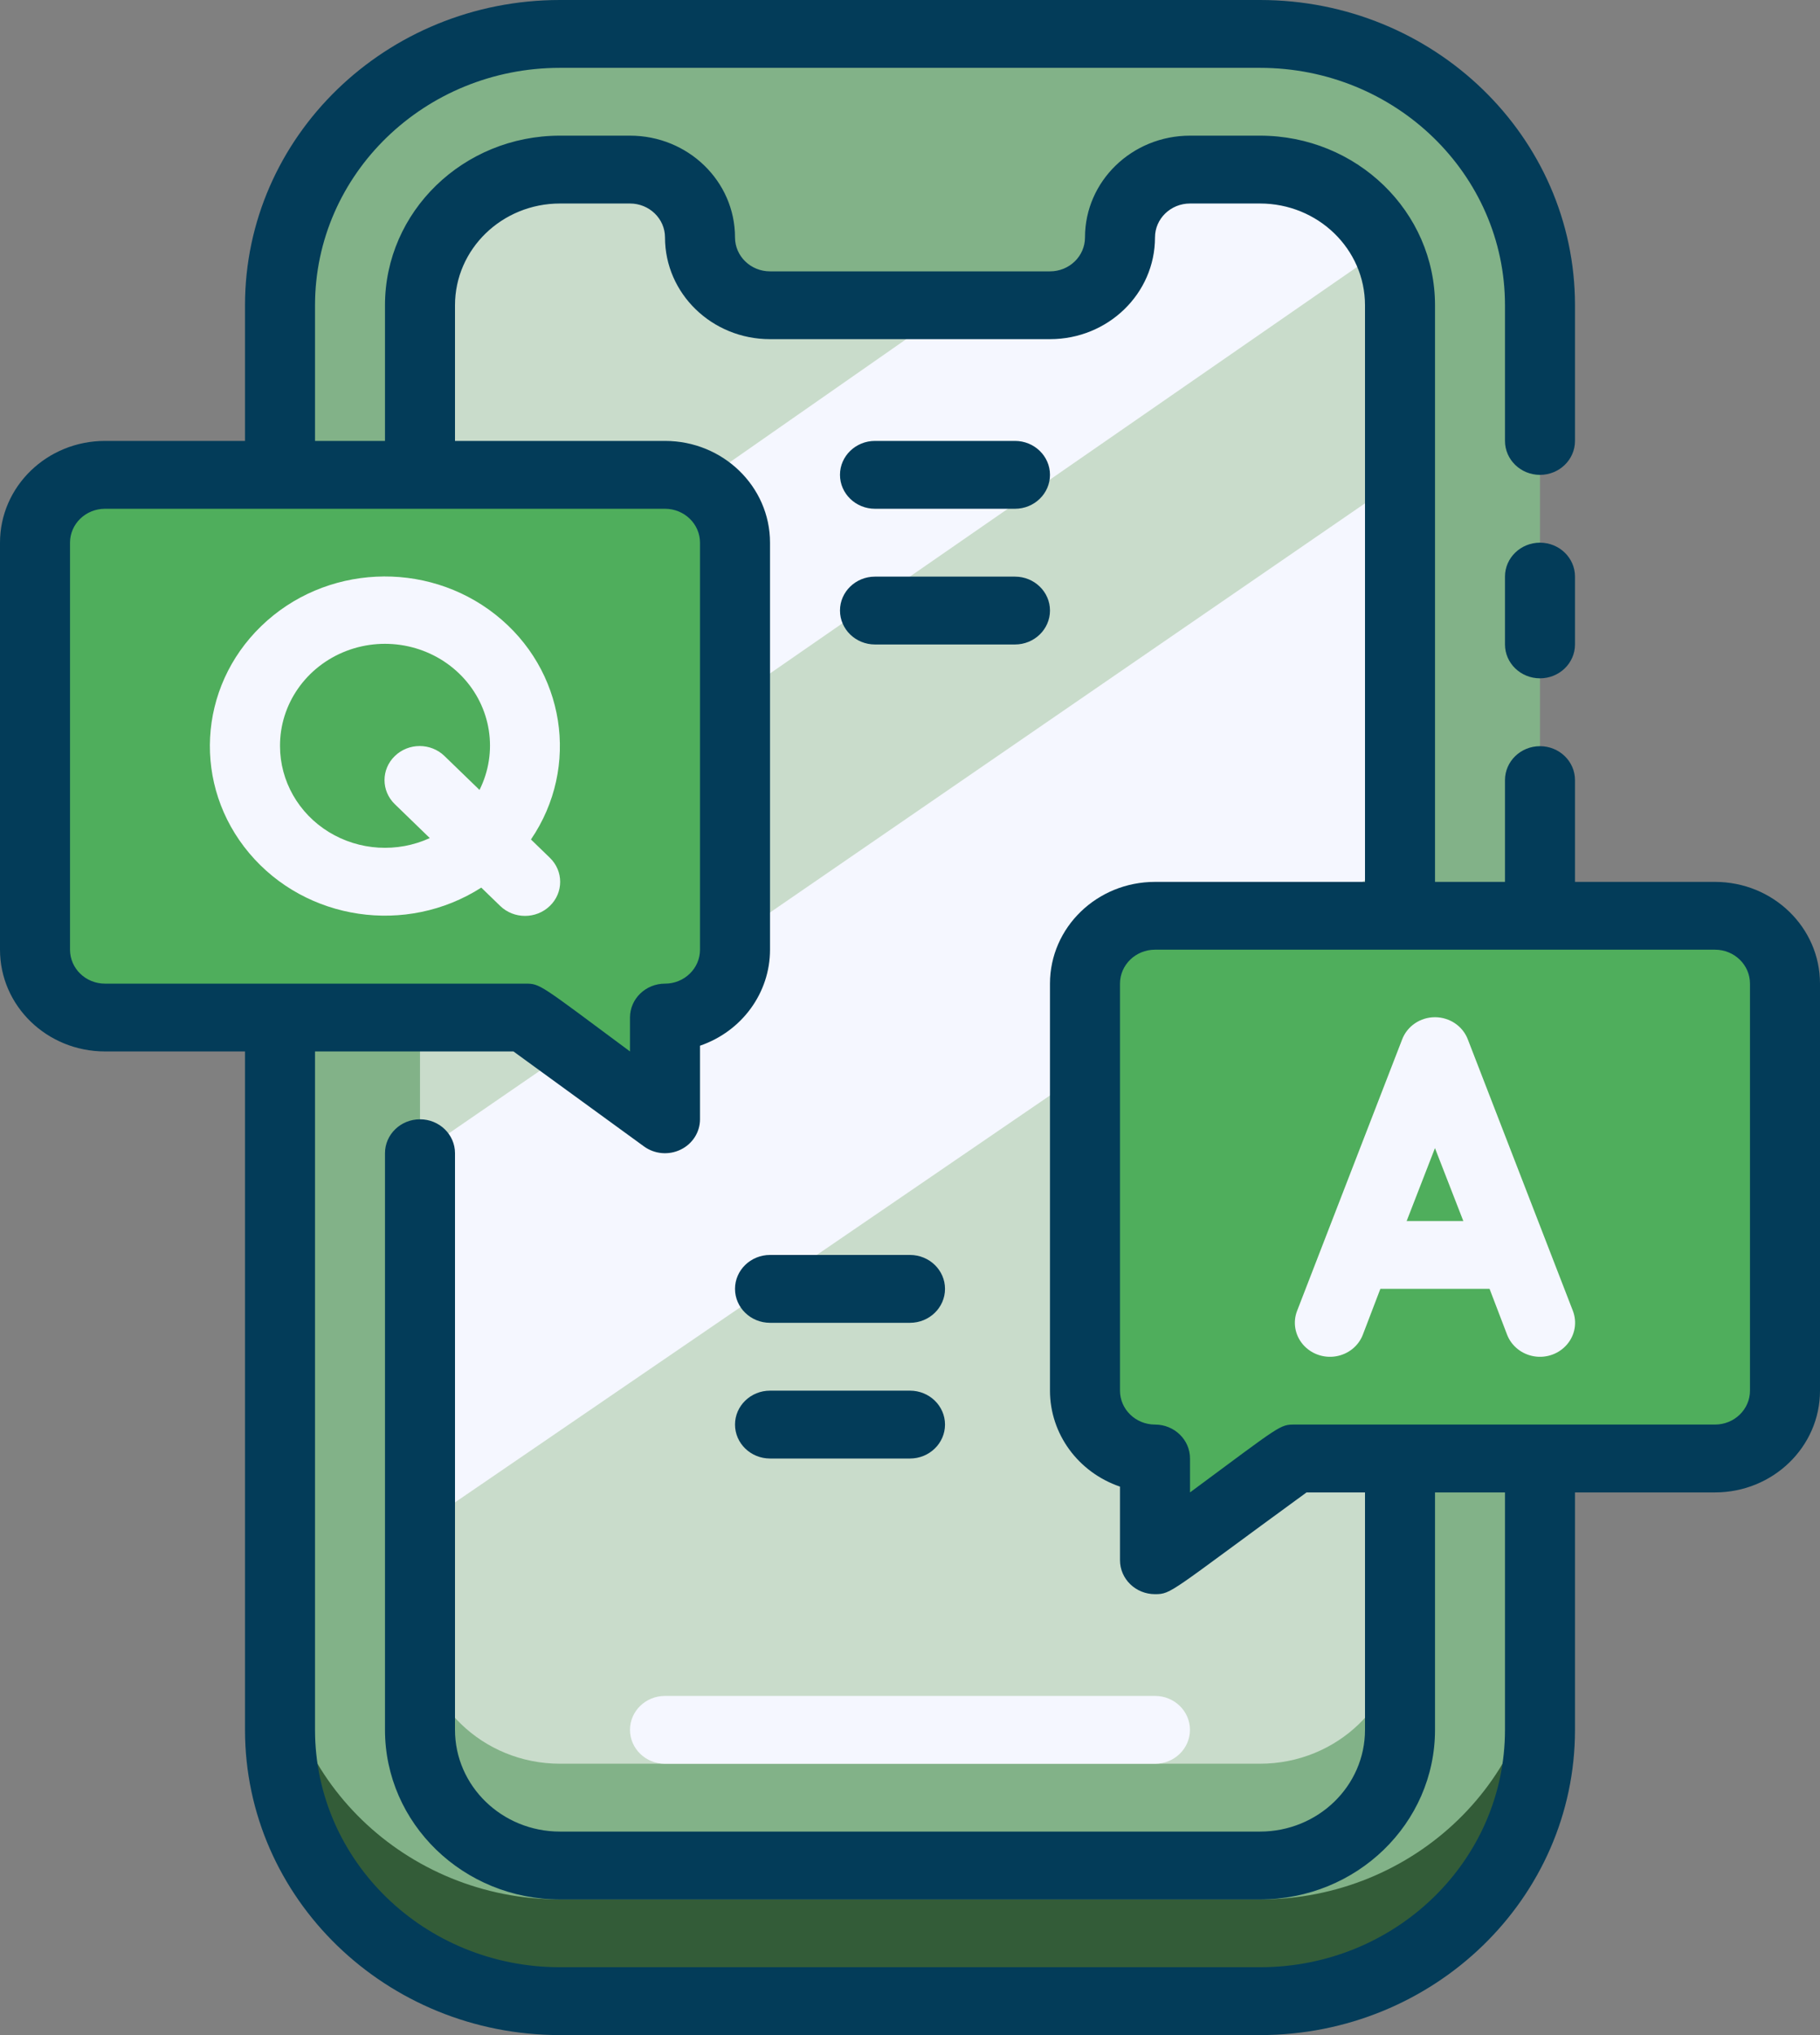
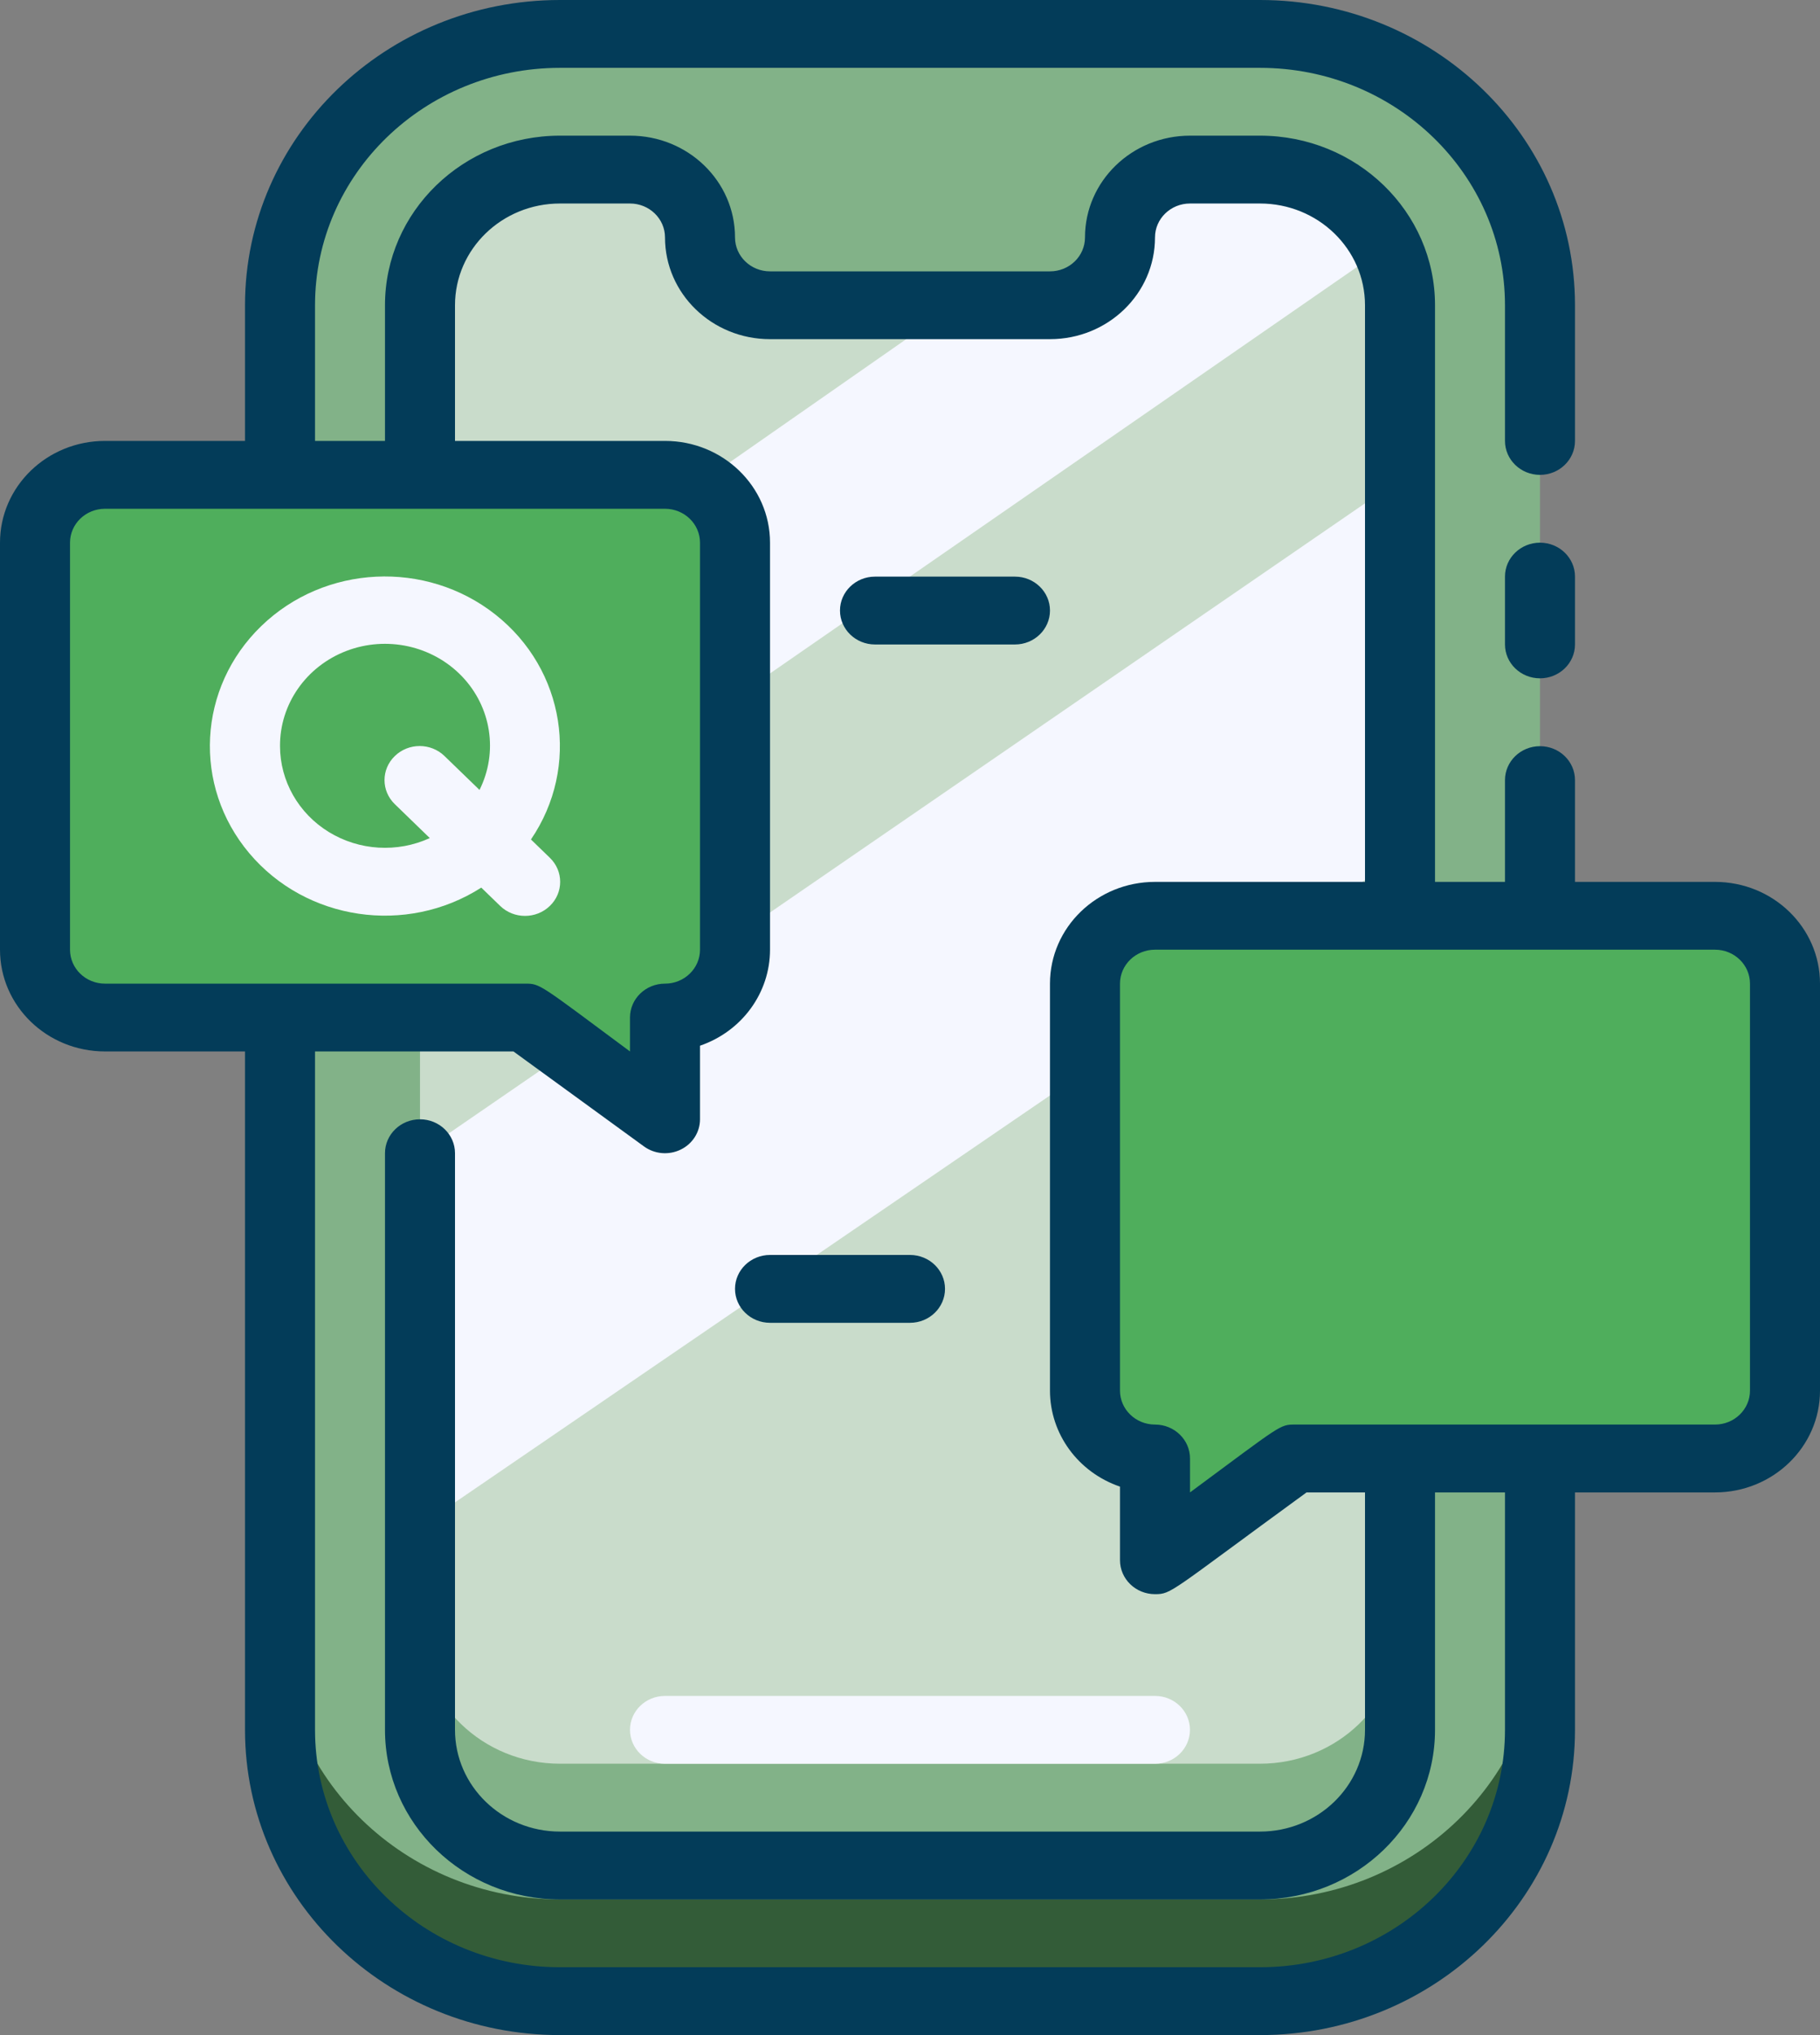
<svg xmlns="http://www.w3.org/2000/svg" width="34" height="38" viewBox="0 0 34 38" fill="none">
  <rect x="0" y="0" width="34" height="38" fill="#808080" stroke="none" />
  <g id="icon mobile">
    <g id="_8._Q_n_A">
      <path id="Rectangle" d="M18.417 0C21.246 0 23.538 2.292 23.538 5.121L23.538 31.612C23.538 34.441 21.246 36.733 18.417 36.733L5.121 36.733C2.292 36.733 0 34.441 0 31.612L0 5.121C0 2.292 2.292 0 5.121 0L18.417 0Z" fill="#82B288" transform="translate(5.231 0.633)" />
      <path id="Path" d="M18.308 5.067L5.231 5.067C2.342 5.067 0 2.798 0 0L0 1.9C0 4.698 2.342 6.967 5.231 6.967L18.308 6.967C21.197 6.967 23.538 4.698 23.538 1.9L23.538 0C23.538 2.798 21.197 5.067 18.308 5.067Z" fill="#335C38" transform="translate(5.231 30.4)" />
      <path id="Path" d="M18.308 2.533L18.308 29.133C18.308 30.532 17.137 31.667 15.692 31.667L2.615 31.667C1.171 31.667 0 30.532 0 29.133L0 2.533C0 1.134 1.171 0 2.615 0L3.923 0C4.645 0 5.231 0.567 5.231 1.267C5.231 1.966 5.816 2.533 6.538 2.533L11.769 2.533C12.491 2.533 13.077 1.966 13.077 1.267C13.077 0.567 13.662 0 14.385 0L15.692 0C17.137 0 18.308 1.134 18.308 2.533Z" fill="#C9DCCB" transform="translate(7.846 3.167)" />
      <path id="Path" d="M18.046 1.452L0 13.941L0 9.508L9.991 2.541L11.769 2.541C12.491 2.541 13.077 1.974 13.077 1.275C13.078 0.939 13.217 0.618 13.463 0.382C13.934 -0.087 14.385 0.008 15.692 0.008C16.698 0.011 17.614 0.572 18.046 1.452L18.046 1.452Z" fill="#F5F7FF" transform="translate(7.846 3.159)" />
      <path id="Path" d="M18.308 0L18.308 7.036L0 19.551L0 12.584L18.308 0L18.308 0Z" fill="#F5F7FF" transform="translate(7.846 8.949)" />
      <path id="Path" d="M15.692 2.533L2.615 2.533C1.171 2.533 0 1.399 0 0L0 1.9C0 3.299 1.171 4.433 2.615 4.433L15.692 4.433C17.137 4.433 18.308 3.299 18.308 1.9L18.308 0C18.308 1.399 17.137 2.533 15.692 2.533Z" fill="#82B288" transform="translate(7.846 30.4)" />
      <path id="Path" d="M9.808 1.267L0.654 1.267C0.293 1.267 0 0.983 0 0.633C0 0.284 0.293 0 0.654 0L9.808 0C10.169 0 10.461 0.284 10.461 0.633C10.461 0.983 10.169 1.267 9.808 1.267Z" fill="#F5F7FF" transform="translate(11.769 31.667)" />
      <path id="Path" d="M13.077 1.267L13.077 8.867C13.077 9.566 12.491 10.133 11.769 10.133L11.769 12.033L9.154 10.133L1.308 10.133C0.585 10.133 0 9.566 0 8.867L0 1.267C0 0.567 0.585 0 1.308 0L11.769 0C12.491 0 13.077 0.567 13.077 1.267Z" fill="#4FAE5C" transform="translate(0.654 8.867)" />
      <path id="Path" d="M0 1.267L0 8.867C0 9.566 0.585 10.133 1.308 10.133L1.308 12.033L3.923 10.133L11.769 10.133C12.492 10.133 13.077 9.566 13.077 8.867L13.077 1.267C13.077 0.567 12.492 0 11.769 0L1.308 0C0.585 0 0 0.567 0 1.267Z" fill="#4FAE5C" transform="translate(20.269 17.1)" />
      <path id="Shape" d="M5.998 4.911C6.922 3.554 6.636 1.74 5.336 0.713C4.036 -0.314 2.144 -0.222 0.958 0.928C-0.229 2.077 -0.325 3.909 0.736 5.168C1.797 6.428 3.669 6.705 5.07 5.81L5.423 6.152C5.679 6.4 6.095 6.4 6.351 6.152C6.608 5.904 6.608 5.501 6.351 5.253L5.998 4.911ZM1.31 3.169C1.305 2.386 1.797 1.68 2.549 1.391C3.301 1.103 4.158 1.291 4.709 1.865C5.259 2.439 5.389 3.281 5.037 3.986L4.383 3.353C4.127 3.104 3.711 3.104 3.455 3.353C3.198 3.601 3.198 4.004 3.455 4.252L4.108 4.885C3.501 5.163 2.79 5.12 2.222 4.772C1.655 4.424 1.311 3.819 1.31 3.169L1.31 3.169Z" fill="#F5F7FF" transform="translate(3.921 10.764)" />
-       <path id="Shape" d="M5.194 5.484L3.232 0.417C3.138 0.167 2.892 0 2.617 0C2.342 0 2.097 0.167 2.003 0.417L0.041 5.484C-0.041 5.697 0.001 5.935 0.15 6.11C0.3 6.285 0.534 6.37 0.765 6.332C0.996 6.294 1.189 6.14 1.27 5.927L1.597 5.072L3.637 5.072L3.964 5.927C4.046 6.14 4.239 6.294 4.47 6.332C4.701 6.37 4.935 6.285 5.084 6.11C5.234 5.935 5.275 5.697 5.194 5.484L5.194 5.484ZM2.088 3.806L2.617 2.444L3.147 3.806L2.088 3.806Z" fill="#F5F7FF" transform="translate(24.19 18.994)" />
      <path id="Path" d="M0.654 0C0.293 0 0 0.284 0 0.633L0 1.9C0 2.25 0.293 2.533 0.654 2.533C1.015 2.533 1.308 2.25 1.308 1.9L1.308 0.633C1.308 0.284 1.015 0 0.654 0Z" fill="#033C59" transform="translate(28.115 10.133)" />
      <path id="Shape" d="M32.038 16.467L29.423 16.467L29.423 14.567C29.423 14.217 29.13 13.933 28.769 13.933C28.408 13.933 28.115 14.217 28.115 14.567L28.115 16.467L26.808 16.467L26.808 5.7C26.808 3.951 25.344 2.533 23.538 2.533L22.231 2.533C21.147 2.533 20.269 3.384 20.269 4.433C20.269 4.783 19.977 5.067 19.615 5.067L14.385 5.067C14.024 5.067 13.731 4.783 13.731 4.433C13.731 3.384 12.853 2.533 11.769 2.533L10.461 2.533C8.656 2.533 7.192 3.951 7.192 5.7L7.192 8.233L5.885 8.233L5.885 5.7C5.885 3.252 7.934 1.267 10.461 1.267L23.538 1.267C26.066 1.267 28.115 3.252 28.115 5.7L28.115 8.233C28.115 8.583 28.408 8.867 28.769 8.867C29.13 8.867 29.423 8.583 29.423 8.233L29.423 5.7C29.423 2.552 26.788 2.81257e-16 23.538 0L10.461 0C7.212 -2.81257e-16 4.577 2.552 4.577 5.7L4.577 8.233L1.962 8.233C0.878 8.233 1.16146e-15 9.084 0 10.133L0 17.733C0 18.783 0.878 19.633 1.962 19.633L4.577 19.633L4.577 32.3C4.577 35.448 7.212 38 10.461 38L23.538 38C26.788 38 29.423 35.448 29.423 32.3L29.423 27.867L32.038 27.867C33.122 27.867 34 27.016 34 25.967L34 18.367C34 17.317 33.122 16.467 32.038 16.467ZM1.308 17.733L1.308 10.133C1.308 9.784 1.6 9.5 1.962 9.5L12.423 9.5C12.784 9.5 13.077 9.784 13.077 10.133L13.077 17.733C13.077 18.083 12.784 18.367 12.423 18.367C12.062 18.367 11.769 18.65 11.769 19L11.769 19.633C10.063 18.367 10.095 18.367 9.808 18.367L1.962 18.367C1.6 18.367 1.308 18.083 1.308 17.733ZM28.115 32.3C28.115 34.748 26.066 36.733 23.538 36.733L10.461 36.733C7.934 36.733 5.885 34.748 5.885 32.3L5.885 19.633L9.592 19.633L12.031 21.407C12.229 21.551 12.494 21.574 12.716 21.466C12.937 21.359 13.077 21.14 13.077 20.9L13.077 19.526C13.861 19.257 14.385 18.539 14.385 17.733L14.385 10.133C14.385 9.084 13.506 8.233 12.423 8.233L8.5 8.233L8.5 5.7C8.5 4.651 9.378 3.8 10.461 3.8L11.769 3.8C12.13 3.8 12.423 4.084 12.423 4.433C12.423 5.483 13.301 6.333 14.385 6.333L19.615 6.333C20.699 6.333 21.577 5.483 21.577 4.433C21.577 4.084 21.87 3.8 22.231 3.8L23.538 3.8C24.622 3.8 25.5 4.651 25.5 5.7L25.5 16.467L21.577 16.467C20.494 16.467 19.615 17.317 19.615 18.367L19.615 25.967C19.615 26.772 20.139 27.491 20.923 27.759L20.923 29.133C20.923 29.483 21.216 29.767 21.577 29.767C21.891 29.767 21.852 29.729 24.408 27.867L25.5 27.867L25.5 32.3C25.5 33.349 24.622 34.2 23.538 34.2L10.461 34.2C9.378 34.2 8.5 33.349 8.5 32.3L8.5 21.533C8.5 21.184 8.207 20.9 7.846 20.9C7.485 20.9 7.192 21.184 7.192 21.533L7.192 32.3C7.192 34.049 8.656 35.467 10.461 35.467L23.538 35.467C25.344 35.467 26.808 34.049 26.808 32.3L26.808 27.867L28.115 27.867L28.115 32.3ZM32.692 25.967C32.692 26.316 32.4 26.6 32.038 26.6L24.192 26.6C23.905 26.6 23.944 26.6 22.231 27.867L22.231 27.233C22.231 26.884 21.938 26.6 21.577 26.6C21.216 26.6 20.923 26.316 20.923 25.967L20.923 18.367C20.923 18.017 21.216 17.733 21.577 17.733L32.038 17.733C32.4 17.733 32.692 18.017 32.692 18.367L32.692 25.967Z" fill="#033C59" />
-       <path id="Path" d="M0.654 1.267L3.269 1.267C3.63 1.267 3.923 0.983 3.923 0.633C3.923 0.284 3.63 0 3.269 0L0.654 0C0.293 0 0 0.284 0 0.633C0 0.983 0.293 1.267 0.654 1.267Z" fill="#033C59" transform="translate(13.731 25.967)" />
      <path id="Path" d="M0.654 1.267L3.269 1.267C3.63 1.267 3.923 0.983 3.923 0.633C3.923 0.284 3.63 0 3.269 0L0.654 0C0.293 0 0 0.284 0 0.633C0 0.983 0.293 1.267 0.654 1.267Z" fill="#033C59" transform="translate(13.731 23.433)" />
      <path id="Path" d="M0.654 1.267L3.269 1.267C3.63 1.267 3.923 0.983 3.923 0.633C3.923 0.284 3.63 0 3.269 0L0.654 0C0.293 0 0 0.284 0 0.633C0 0.983 0.293 1.267 0.654 1.267Z" fill="#033C59" transform="translate(15.692 10.767)" />
-       <path id="Path" d="M0.654 1.267L3.269 1.267C3.63 1.267 3.923 0.983 3.923 0.633C3.923 0.284 3.63 0 3.269 0L0.654 0C0.293 0 0 0.284 0 0.633C0 0.983 0.293 1.267 0.654 1.267Z" fill="#033C59" transform="translate(15.692 8.233)" />
    </g>
  </g>
</svg>